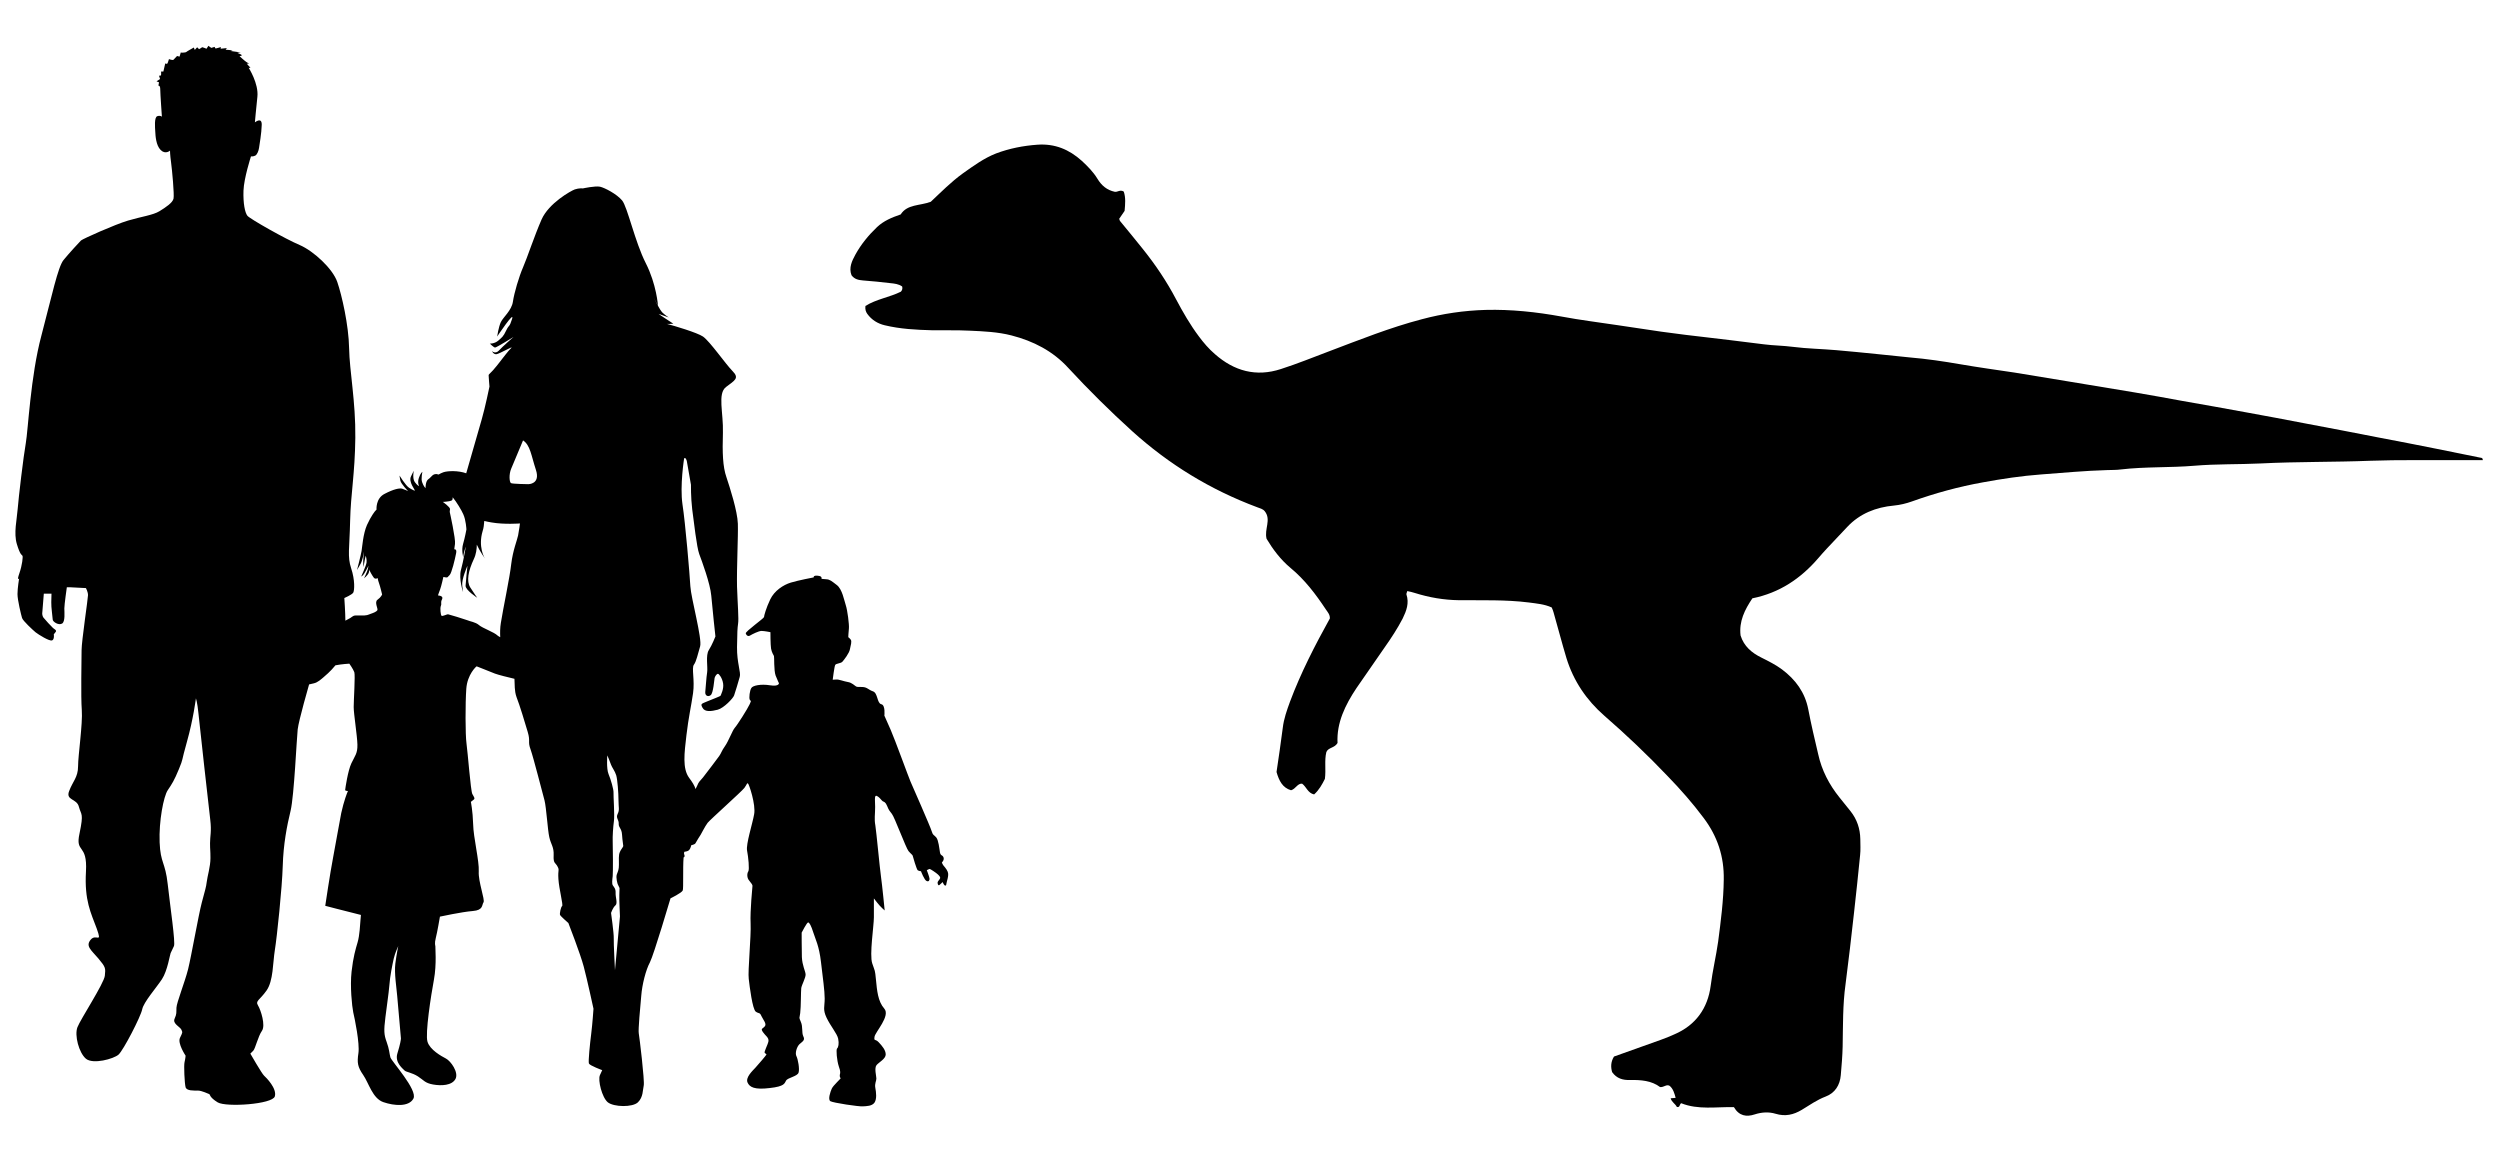
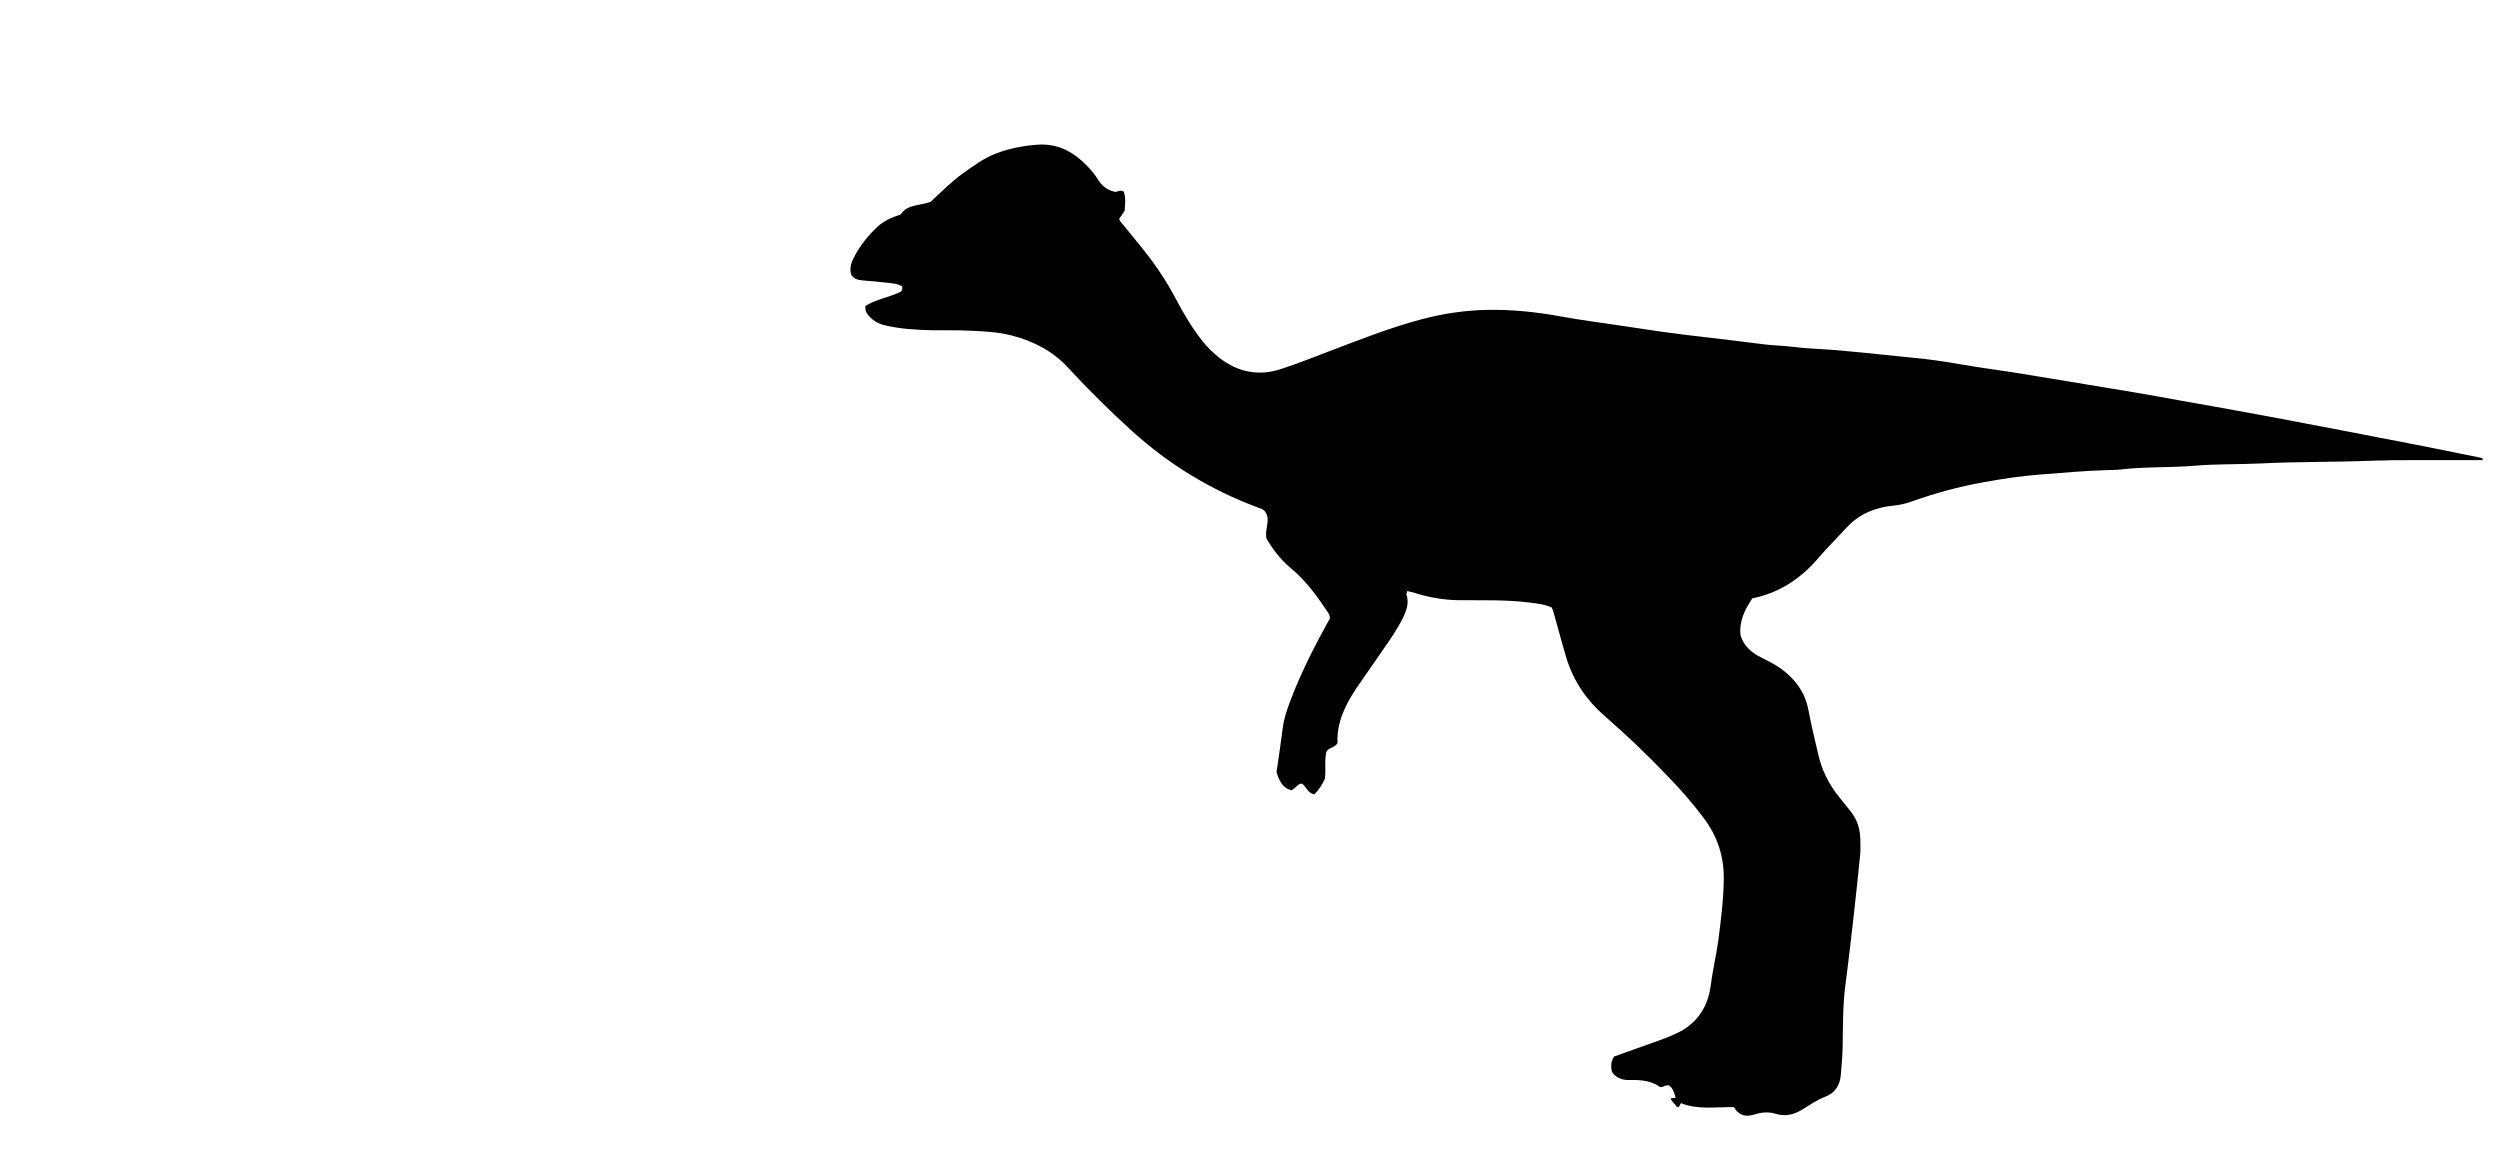
<svg xmlns="http://www.w3.org/2000/svg" id="Layer_1" viewBox="0 0 1194.6 550.8">
  <g id="Layer_1-2">
    <g id="pachycephalosaurus-">
-       <path d="M452.92,416.71c-.59-1.59-1.98-2.88-2.28-3.37s-.59-1.19-.59-1.19c0,0,1.29-1.19,.79-2.48s-1.39-.59-1.69-2.38c-.3-1.78-.69-5.85-1.78-7.14-1.09-1.29-1.59-.89-2.18-2.97s-9.32-21.92-10.11-23.7c-.79-1.78-7.54-20.33-9.42-24.59-1.88-4.16-3.07-6.94-3.07-6.94,0,0,.59-5.06-1.49-5.45-2.08-.5-1.59-5.35-3.97-6.15-2.28-.79-2.68-1.98-5.06-2.08s-2.38,.1-3.07-.3c-.59-.3-1.88-1.78-3.87-2.08-1.88-.3-4.26-1.29-5.45-1.19-1.19,.1-1.78,.1-1.78,.1,0,0,.79-6.35,1.19-7.04,.4-.79,2.68-.69,3.47-1.59s3.27-4.07,3.57-5.95c.4-1.88,.99-3.77,.4-4.56-.59-.79-1.19-1.19-1.19-1.19,0,0,.1-2.48,.3-4.16,.2-1.78-.69-8.73-1.49-11.11-.79-2.38-1.69-7.64-4.26-9.62-2.58-1.98-3.37-2.68-4.96-2.78-1.59-.1-2.38-.2-2.38-.2,0,0,.4-1.09-1.09-1.39s-2.48-.1-2.58,.3l-.1,.4s-7.34,1.39-10.91,2.48-7.83,3.87-9.82,8.03-2.97,7.83-2.97,8.43-9.02,6.94-8.73,7.83c.3,.99,1.19,1.59,2.08,.99,.99-.59,4.07-2.18,5.45-2.18s4.26,.59,4.26,.59c0,0,0,5.95,.3,7.83,.3,1.78,1.19,3.17,1.39,3.57,.2,.4-.1,6.84,.79,9.32,.99,2.48,1.59,3.67,1.59,3.67,0,0,.1,1.69-4.26,.99s-8.23,.1-8.92,1.29c-.79,1.19-1.19,4.66-.79,5.55,.4,.89,.99,0,0,2.18s-5.95,10.02-7.14,11.3c-1.19,1.39-2.97,6.35-4.66,8.73s-1.78,3.37-2.78,4.76-5.85,7.83-7.73,10.21c-1.88,2.28-1.88,1.78-2.88,4.16-.2,.5-.4,.89-.69,1.39-.5-1.69-1.59-3.37-3.07-5.35-3.27-4.46-2.28-11.8-1.29-20.33s2.28-13.88,3.17-20.13c.89-6.25-.79-12,.4-13.59,1.19-1.59,1.88-5.16,2.97-8.73,1.09-3.57-4.36-23.2-4.66-28.76-.3-5.55-2.38-30.24-3.77-39.17-1.29-8.92,.79-21.92,.79-21.92,.79-.79,1.29,1.29,1.29,1.29l1.98,11.3s-.1,5.75,.59,11.7c.79,5.95,2.18,18.25,3.37,21.42,1.19,3.17,5.26,14.08,5.75,19.93s1.98,19.44,1.98,19.44c0,0-1.59,4.07-3.17,6.54s-.4,8.13-.79,10.61c-.4,2.38-.69,7.64-.89,9.32-.2,1.78,1.29,2.58,2.58,1.59,1.29-.99,1.69-7.44,1.88-8.23,.2-.79,.99-1.98,1.59-1.98,.5,0,2.08,1.98,2.48,4.66s-1.09,5.35-1.19,5.75c-.2,.4-3.67,1.59-6.45,2.78-2.78,1.19-3.27,1.09-2.18,3.07,1.09,2.08,4.16,1.69,7.24,.89,2.97-.79,7.44-5.55,7.83-6.84,.5-1.29,2.08-6.74,2.68-8.83,.69-2.08-1.39-6.74-1.29-14.28s.2-8.83,.5-11.11c.4-2.28-.2-9.02-.5-17.75-.2-8.73,.59-24,.4-30.05-.2-6.05-3.77-17.16-5.45-22.21-1.78-5.06-1.98-11.8-1.69-21.32s-2.68-18.64,1.49-21.82,6.54-4.16,3.07-7.64c-3.47-3.57-10.71-14.08-14.08-16.46-2.78-1.88-13.78-5.16-17.25-6.05,1.29,.1,3.07-.1,3.07-.1,0,0-7.54-4.86-6.94-4.66,.69,.2,4.76,1.69,4.76,1.69,0,0-1.59-.99-2.97-2.28s-4.26-7.24-4.26-7.24l2.08,3.87s-.69-10.21-5.85-20.33c-5.16-10.11-8.73-26.87-11.3-29.95s-8.33-6.05-10.51-6.54c-2.28-.5-8.13,.79-8.13,.79,0,0-1.98-.2-3.97,.5-1.88,.69-12.4,6.54-15.87,14.38-3.47,7.93-6.84,18.25-8.83,22.81s-4.26,12.3-4.86,16.46c-.59,4.16-4.66,7.44-5.75,9.72s-1.78,6.94-1.78,6.94c0,0,8.53-12.79,7.14-8.43-1.39,4.36-1.29,2.38-2.78,5.45-1.49,3.17-2.08,3.37-3.87,4.96-1.78,1.49-3.97,1.39-3.97,1.39,0,0,1.78,1.78,2.48,1.88,.69,0,8.83-5.06,8.83-5.06,0,0-5.35,4.66-7.04,6.54-1.69,1.78-3.27,.2-3.27,.2,0,0,.69,1.69,2.18,1.49s8.43-4.26,7.04-2.97-3.87,4.66-6.84,8.43-3.97,3.97-3.97,4.66,.4,5.35,.4,5.35c0,0-2.08,10.11-3.67,15.57-1.09,3.67-4.56,15.87-7.44,25.88-3.77-1.39-8.92-1.19-10.91-.5-.89,.3-1.59,.69-2.28,1.09-2.78-.99-3.47,1.39-4.86,2.18-1.49,.99-1.39,4.36-1.39,4.36,0,0-.99-.99-1.59-2.78-.69-1.69,.1-5.06,.1-5.06,0,0-.89,.5-1.69,2.88s.1,3.97,.1,3.97c0,0-.89-.3-2.08-1.98-1.19-1.78-.5-5.06-.5-5.26s0,0-1.29,2.58,1.98,6.54,1.88,6.74c0,.2-1.09-.2-2.78-1.29s-4.56-5.85-4.56-5.85c0,0,0,.89,.4,2.48s3.67,4.96,3.67,4.96c0,0-1.59-.79-2.88-1.19-1.29-.3-3.97,.2-8.33,2.48-4.36,2.18-3.87,7.54-3.87,7.54l-.3,.3c-.4,.3-2.38,2.88-4.26,7.04-1.88,4.26-2.28,10.61-2.58,12.4-.3,1.88-2.18,9.12-2.18,9.12,0,0,.3-.59,1.49-2.58,1.19-1.78,1.78-5.85,1.88-6.25,0,.1-.1,.79-.3,2.88-.3,2.48,.1,4.56,.1,4.56l.2-1.59c.2-1.59,.79-3.87,.79-3.87,0,0,.59,1.78,.4,3.27-.2,1.49-2.58,6.74-2.58,6.74,0,0,.3-.2,.89-.69,.59-.5,2.58-4.46,2.58-4.46,0,0-.1,.89-.3,1.59-.1,.79-1.78,4.36-1.78,4.36,0,0,1.69-1.39,2.18-2.48,.4-1.19,.4-1.78,.4-1.78l.1,.5c.1,.5,1.29,2.58,1.98,3.47s1.88,.2,1.88,.2c0,0,0,.79,.59,2.38s1.49,5.45,1.49,5.45c0,0-.5,1.29-2.18,2.48s.4,4.36-.1,5.06-1.69,1.19-3.17,1.69-1.49,.89-5.06,.79-2.97,.1-4.66,1.19c-.5,.3-1.39,.79-2.38,1.29,0-3.47-.5-10.81-.5-10.81,0,0,3.67-1.59,4.26-2.58,.59-1.09,.89-5.95-.99-11.6s-.79-9.52-.5-22.71c.3-13.19,2.28-22.31,2.48-39.67,.2-17.35-2.78-31.83-2.97-42.84-.2-11.01-3.47-25.29-5.65-31.63-2.18-6.35-11.3-14.78-17.95-17.65-6.64-2.78-23.8-12.49-24.99-13.98s-2.08-5.95-1.88-12c.2-5.95,3.57-16.36,3.57-16.36,0,0,1.19,.1,2.08-.4s1.59-2.28,1.78-3.67c.2-1.39,1.19-7.04,1.29-11.01,.1-3.97-3.27-1.19-3.27-1.19,0,0,.5-5.75,1.19-12.2,.69-6.35-4.16-13.88-4.16-13.88,0,0,1.09,.1,.79-.1-.3-.2-1.69-1.88-1.69-1.88h1.09s-.3-.2-1.29-.79c-.89-.59-3.27-2.78-3.27-2.78,0,0,1.19-.2,1.09-.5s-2.18-1.09-2.18-1.09l1.69-.2-4.86-.69s1.19-.3,.89-.3c-.2-.1-3.27-.3-3.27-.3l.59-.79-2.97,.3,.1-.79s-2.18,.69-2.48,.69c-.3-.1-.5-.79-.5-.79l-1.59,.5-1.39-.99-.89,1.39s-2.18-.89-2.18-.69c-.1,.2-1.39,.89-1.39,.89l-.89-.89s-.99,.99-1.09,1.19-.5-1.09-.5-1.09c0,0-3.57,1.98-3.67,2.18s-1.88,.3-2.08,.3c-.2-.1-.5-.1-.5-.1l-.59,1.98-1.19-.3s-1.29,1.39-1.69,1.78c-.4,.4-2.18-.3-2.18-.3,0,0-.59,1.98-.79,2.18-.2,.2-.99-.1-.99-.1l-.89,3.87h-1.09s.1,1.78-.1,1.88c-.2,.1-.89,.1-.89,.1l.5,1.59-1.69,1.09,1.19,.5-.3,1.59s.89-.3,.89,1.78,.79,13.09,.79,13.09c0,0-.5-.79-2.18-.3-1.59,.5-1.09,5.55-.99,7.44s.3,6.45,2.58,8.73c2.28,2.28,4.46,.3,4.46,.3,0,0,0,1.88,.5,5.55s1.59,15.37,1.19,17.35-3.67,4.16-6.74,6.05c-3.07,1.88-8.63,2.58-14.97,4.46s-21.62,8.73-22.51,9.52c-.79,.79-5.65,6.05-8.33,9.32s-5.55,16.96-10.61,36.19c-5.16,19.24-6.35,45.32-7.44,51.37s-3.47,26.08-3.87,31.34-1.98,11.6-.4,16.86c1.59,5.26,2.38,5.16,2.68,5.55,.3,.4-.1,4.46-1.49,8.43-1.39,4.07-.1,2.38-.1,2.38,0,0-.79,4.66-.79,7.54s1.78,10.11,2.18,11.4c.4,1.39,5.16,5.75,6.45,6.84,1.39,1.09,6.74,4.46,7.93,3.87,1.19-.5,.79-2.97,.79-2.97,0,0,.5-.4,.99-1.19,.4-.79-.79-1.19-1.39-1.78-.59-.5-4.07-4.26-4.56-4.96s-.69-1.78-.5-2.78c.1-1.09,.69-8.63,.69-8.63h3.67s0,1.59-.1,4.07c-.1,2.38,.69,7.44,.69,8.33,0,.99,2.78,2.88,4.46,1.88,1.59-.89,1.09-5.55,1.09-7.24,0-1.78,1.19-10.11,1.19-10.11h1.49l7.64,.4s.99,1.78,.99,3.37-3.07,22.01-3.07,26.28-.4,22.21,.1,28.66-1.78,21.62-1.78,26.87-2.58,7.24-4.26,11.8c-1.78,4.56,3.67,3.47,4.66,7.54,1.09,4.07,2.38,2.78,.3,12.69-2.18,9.82,3.87,4.46,3.07,18.25-.79,13.88,2.38,19.73,5.16,27.27,2.68,7.54-.3,2.18-2.88,5.26-2.58,3.07,.1,4.86,3.67,9.02,3.47,4.16,3.47,4.56,3.07,8.23-.4,3.67-11.6,20.73-13.09,24.59s.69,12.2,4.07,15.07c3.37,2.78,13.19,.1,15.57-1.98,2.38-2.18,10.61-18.15,11.3-21.62s6.74-10.31,9.42-14.38,3.87-12,4.16-12.49c.3-.5,.79-1.78,1.59-3.37,.79-1.59-1.78-18.84-2.97-29.55-1.19-10.81-3.47-9.92-3.87-20.03s1.88-21.92,3.87-24.89,3.07-4.56,5.35-10.11,.89-2.68,3.87-13.19c2.97-10.51,4.26-20.63,4.26-20.63,0,0,.69,1.98,1.19,7.14s4.96,45.02,5.65,50.87c.69,5.75-.1,7.73-.1,11.21s.2,3.07,.2,7.14-1.49,8.73-1.78,11.4c-.3,2.58-.79,3.87-2.38,9.92s-4.96,25.48-6.54,31.83c-1.59,6.25-5.45,15.87-5.55,18.35s.2,2.78-.89,5.26c-1.09,2.38,2.68,3.87,3.27,5.26,.59,1.39,.59,1.19-.69,3.87-1.29,2.58,2.68,8.53,2.68,8.53,0,0-.1,1.49-.5,3.07-.4,1.49,0,10.21,.5,12s3.97,1.59,5.85,1.59,5.06,1.59,5.45,1.69c.4,.1,0,1.49,4.07,3.97,4.07,2.38,26.18,.89,27.27-2.88,1.09-3.77-4.07-8.92-5.16-9.92s-6.54-10.51-6.54-10.51l1.39-1.39c.99-.99,2.28-6.84,4.16-9.52,1.78-2.58-.5-9.82-1.88-12.1-1.39-2.28,.79-2.48,4.07-7.14,3.27-4.66,2.97-13.19,3.97-19.34s3.47-29.75,3.77-40.16,1.98-19.14,3.77-26.48c1.69-7.24,2.88-34.41,3.37-38.77s5.45-21.52,5.45-21.52c0,0,.3-.1,2.18-.5,1.98-.4,3.67-2.08,4.66-2.88,.59-.5,3.47-2.88,5.75-5.75,2.97-.59,6.64-.79,6.64-.79,0,0,1.78,2.48,2.38,4.07,.5,1.49-.3,13.39-.3,16.66s1.69,13.68,1.78,17.95c.1,4.26-1.19,5.35-2.88,8.92s-2.88,11.9-2.97,12.69c-.1,.69,1.49,.4,1.29,.69-.2,.2-1.98,4.86-3.17,10.41-1.09,5.55-2.38,13.29-3.87,21.12-1.49,7.73-3.77,23.2-3.77,23.2,0,0,.4,.1,5.35,1.39,5.06,1.29,11.7,2.97,11.7,2.97l-.2,2.28c-.2,2.28-.4,7.44-1.39,10.81s-2.08,6.94-2.88,13.98c-.79,7.04,.2,16.56,.79,19.44,.69,2.88,3.17,14.87,2.48,19.54-.69,4.56-.4,6.54,2.28,10.41,2.68,3.87,4.46,11.21,9.62,12.99s12.2,2.38,14.38-1.69c2.18-4.07-10.51-17.85-11.01-19.73s-.5-3.87-1.78-7.34-1.39-5.35-.59-11.8c.79-6.54,1.49-10.71,1.88-15.17,.3-4.46,1.49-10.11,2.08-12.79,.59-2.68,2.18-6.05,2.18-6.05,0,0-.79,3.67-1.39,8.33-.59,4.66,.59,11.7,.89,15.57,.3,3.87,1.78,19.73,1.78,20.23s-.3,2.68-1.69,7.14,2.78,7.44,3.47,8.23c.69,.69,3.57,.99,6.35,2.78,2.78,1.78,3.27,3.17,7.24,3.87s9.02,.5,10.71-2.68c1.59-3.17-2.28-8.53-4.56-9.72-2.28-1.19-7.64-4.16-8.83-8.03s1.69-22.21,3.07-29.65c1.39-7.44,.59-15.87,.69-16.06,0-.2-.5-1.19,.2-3.87,.69-2.58,1.98-10.21,1.98-10.21,0,0,10.51-2.28,15.67-2.68,5.16-.4,4.26-2.88,5.16-4.16,.79-1.19-2.58-9.92-2.28-14.78s-2.58-16.26-2.68-22.61c-.2-6.45-1.09-10.61-1.09-10.61,0,0,.69-.5,1.39-1.09s.1-1.19-.69-2.68-2.18-19.93-2.78-24.1c-.59-4.16-.59-19.34-.1-26.18s4.76-10.71,4.96-10.71,6.35,2.58,8.73,3.47c1.59,.59,6.25,1.78,9.32,2.48,.2,2.78-.1,5.65,.99,8.73,1.59,4.07,3.97,12,5.35,16.66,1.39,4.66-.1,4.46,1.39,8.43,1.39,3.97,5.65,20.73,6.64,24.29,.89,3.57,1.49,14.08,2.28,17.55,.79,3.57,2.28,4.66,2.08,8.73-.2,4.07,.89,3.37,1.88,5.35,.99,1.88,.1,1.19,.4,5.95s2.38,12.49,1.78,12.89-1.29,3.67-.99,4.26c.2,.59,3.97,3.87,3.97,3.87,0,0,5.75,14.78,7.34,20.82,1.59,5.95,4.66,20.13,4.66,20.13,0,0-.5,7.34-1.09,12s-1.49,13.29-1.09,14.18c.4,.99,6.35,3.17,6.35,3.17l-1.09,2.38c-1.09,2.38,.99,10.71,3.77,12.99,2.88,2.28,11.8,2.48,14.38,0s2.28-5.95,2.78-8.03c.5-2.18-2.08-23.4-2.38-24.99s.69-12.49,1.19-17.85c.4-5.35,2.18-12.4,4.16-16.06,1.88-3.67,9.82-30.54,9.82-30.54,0,0,5.35-2.58,5.85-3.77,.4-.99,0-10.41,.4-15.77,.3-.1,.5-.4,.5-.69s-.2-.69-.3-1.09c0-.3,.1-.5,.1-.79v-.1c.69-.1,1.88-.3,2.38-.89,.69-.79,.99-2.28,.99-2.28,0,0,1.59-.3,1.98-.89,.3-.59,2.28-3.87,2.48-4.07s2.08-4.07,3.37-5.75c1.39-1.69,16.06-14.78,17.55-16.66,1.39-1.98,1.19-2.38,1.69-2.18,.5,.2,3.87,10.21,2.97,14.78-.79,4.56-3.97,14.28-3.37,17.35s1.19,8.92,.59,9.92c-.69,.99-.69,3.17,.4,4.36,.99,1.19,1.69,2.18,1.59,2.58,0,.4-1.19,11.8-.89,17.95,.3,6.15-1.39,22.91-.89,26.48,.4,3.57,1.78,14.58,3.37,15.67,1.59,1.09,1.88,.2,2.68,2.08,.89,1.88,2.68,3.77,1.59,4.96-.99,1.19-2.08,.89-.89,2.68,1.19,1.78,2.88,2.58,2.68,4.36-.3,1.78-2.28,5.16-1.78,5.65s.89,.5,.79,.79-3.77,4.66-5.26,6.25-4.76,4.66-3.77,7.04c.99,2.28,3.37,3.57,10.61,2.68,7.24-.79,7.04-2.28,7.83-3.57,.79-1.39,5.35-1.98,5.95-3.77s-.3-6.45-.99-7.83c-.79-1.39,.1-4.46,1.39-5.75,1.39-1.29,2.88-1.88,1.88-3.77-.89-1.88-.1-4.46-1.19-6.94-.99-2.48-.69-1.19-.3-4.16,.4-3.07,.3-10.41,.5-12,.3-1.69,2.18-4.96,2.08-6.54s-1.59-4.16-1.78-8.23c-.1-4.16-.1-11.7-.1-11.7,0,0,2.48-4.86,3.07-4.86,.59-.1,1.49,1.59,2.48,4.76,.99,3.17,2.78,6.35,3.67,14.08,.89,7.73,1.78,13.68,1.78,17.55s-.99,5.16,.89,9.12,5.06,7.64,5.55,10.02,.1,4.16-.5,4.66-.1,5.85,.79,8.53c.99,2.68,.69,3.27,.5,4.07-.1,.79,.1,1.39,.4,1.59,.3,.1-3.57,3.47-4.26,5.06-.69,1.59-1.88,5.06-.69,5.95,1.19,.79,13.78,2.68,15.57,2.48,1.78-.1,4.36-.1,5.55-1.78,1.19-1.78,.79-4.96,.4-7.04s.5-3.27,.5-4.46-1.09-5.06,.1-6.45c1.19-1.39,4.36-2.97,4.36-5.06s-1.69-4.07-3.37-5.85c-1.69-1.78-2.28-.3-1.98-2.58,.3-2.28,7.73-10.02,4.66-13.49-3.07-3.47-3.47-8.73-3.97-13.78s-.4-3.67-1.78-7.83c-1.39-4.16,.79-17.95,.79-22.01v-9.02s2.68,3.57,3.97,4.66l1.19,1.09s-1.19-12.1-1.78-16.26c-.59-4.16-2.18-21.22-2.68-24.39-.59-3.17-.1-5.06-.1-8.83s-.69-6.54,1.59-4.76c.79,.59,1.59,1.78,2.08,2.08,.59,.3,1.29,.3,2.08,2.28,.79,1.98,1.19,2.38,2.28,3.77,1.19,1.39,6.74,16.36,7.93,17.75s1.88,1.78,1.98,2.18c.1,.5,1.88,6.54,2.38,6.94s1.59,.5,1.59,.5c0,0,1.59,4.26,2.68,4.66,.99,.5,1.49-.3,1.39-1.19-.1-.89-1.29-3.97-1.29-3.97,0,0,1.09-.59,1.39-.59s3.17,1.88,3.97,2.68c.79,.79,1.19,1.29,.99,1.78-.1,.5-1.19,1.39-1.19,2.08s.3,1.49,.79,1.19,1.59-1.49,1.59-1.49c0,0,.99,2.48,1.69,1.49,.2-1.69,1.49-4.66,.79-6.25ZM244.28,223.93c1.19-2.88,5.65-13.49,5.65-13.49,3.47,2.28,3.87,7.14,6.15,14.08s-3.67,6.84-3.67,6.84c0,0-7.54-.1-8.23-.5-.79-.4-1.09-4.16,.1-6.94Zm-15.37,74.77c-1.78-1.49-4.16-1.69-5.75-2.38-1.59-.59-8.43-2.68-9.02-2.78-.59-.1-2.68,1.09-3.17,.69-.4-.4-.79-3.57-.3-4.76,.5-1.19-.3-1.49,.59-3.17,.79-1.69-1.98-1.78-1.98-1.78,0,0,.4-1.29,.99-2.78s1.59-6.05,1.59-6.05l1.09,.2c1.09,.2,.89-.2,1.88-1.09s2.58-7.64,3.07-10.21c.59-2.48-.79-2.08-.79-2.08,0,0-.1-.3,.3-2.58,.4-2.28-2.48-15.17-2.48-15.17,0,0-.1-.4,.1-1.49,.1-.99-3.47-3.47-3.47-3.47,0,0,.59,.1,3.07-.3,1.49-.3,1.69-.5,1.69-1.88,1.88,2.28,4.26,6.25,5.06,8.13,1.29,2.78,1.49,7.24,1.49,7.24,0,0-.69,3.87-1.59,6.94-.89,3.07,.1,6.45,.1,6.45l.1-1.19c.1-1.19,1.19-4.36,1.09-3.87-.1,.5-1.09,6.54-2.28,10.91s.99,10.71,.99,10.71l-.4-3.07c-.4-3.07,2.48-9.52,2.48-9.52,0,0-.79,7.44-.89,9.52-.1,2.08,5.55,5.75,5.55,5.75,0,0-1.29-1.78-3.27-4.86s-.99-7.93,1.69-13.68c1.09-2.28,1.39-4.86,1.39-6.84,1.29,2.88,3.67,6.35,4.07,6.94-.59-.79-3.47-6.05-1.29-13.39,.5-1.49,.69-3.17,.79-4.86,1.19,.3,2.28,.5,3.37,.69,6.15,1.09,13.68,.5,13.68,.5,0,0-.4,3.37-.89,5.75-.5,2.38-2.48,7.14-3.27,13.59-.69,6.45-3.87,21.22-4.96,28.16-.4,2.38-.4,4.76-.3,6.84-.5-.2-.89-.5-1.29-.79-1.59-1.59-7.04-3.47-8.83-4.96Zm67.23,108.58c-.59,1.29-.4,3.67-.4,5.95s-.4,2.97-.99,4.56,.4,4.66,.4,4.66l.89,1.88s0,1.39-.1,3.37c-.1,1.88,.3,10.21,.3,10.21l-2.38,25.68s-.69-12.99-.59-15.27c.1-2.18-1.29-12.1-1.29-12.1,0,0,.89-2.58,2.08-3.57s0-3.87,.1-5.95-.79-2.78-1.29-3.57c-.59-.79-.3-2.78-.1-4.46,.2-1.69,.1-14.18,0-16.56-.1-2.28,.2-7.04,.59-9.82s-.3-12.2-.2-13.59c.1-1.39-1.29-6.25-2.38-8.83s-.59-8.92-.59-8.92c0,0,1.39,3.17,1.78,4.46,.4,1.19,1.88,3.07,2.48,5.06s1.09,8.53,1.09,12,.59,4.46-.4,6.45,.59,2.68,.5,4.66,1.39,2.08,1.59,5.26c.2,3.17,.59,4.76,.59,5.45-.2,.69-1.19,1.69-1.69,2.97Z" />
      <path d="M798.31,524.8c.79-.1,1.49-.1,2.38-.2-.59-2.18-1.19-4.36-2.88-5.75-1.59-.89-2.68,.79-4.56,.59-4.07-3.07-9.12-3.47-14.38-3.37-3.37,.1-6.35-.69-8.53-3.77-.69-2.38-.69-4.86,.89-7.44,7.34-2.58,14.78-5.26,22.21-7.93,2.28-.79,4.46-1.69,6.64-2.68,10.21-4.36,15.97-12.49,17.35-23.2,.89-7.14,2.58-14.08,3.57-21.12,1.29-9.82,2.58-19.73,2.68-29.65,.2-10.91-2.97-20.63-9.62-29.45-5.26-7.04-11.01-13.59-17.16-19.93-9.62-10.11-19.73-19.73-30.24-28.86-8.63-7.54-14.78-16.66-18.15-27.57-2.18-7.24-4.07-14.58-6.15-21.82-.2-.79-.5-1.49-.89-2.38-3.47-1.59-7.24-1.88-10.91-2.38-11.11-1.39-22.31-.99-33.42-1.09-7.24-.1-14.18-1.29-21.12-3.47-1.09-.4-2.28-.59-3.57-.89-.1,.59-.5,1.19-.4,1.59,1.39,4.16,0,7.83-1.78,11.5-2.48,4.76-5.45,9.32-8.53,13.68-4.56,6.54-9.12,13.09-13.59,19.63-5.35,8.03-9.52,16.56-9.02,26.18-1.39,2.48-4.46,2.08-5.35,4.36-.99,4.07-.1,8.33-.69,12.79-1.29,2.58-2.78,5.35-5.16,7.44-3.07-.69-3.67-3.67-5.75-5.16-2.28-.1-2.97,2.48-5.26,3.17-4.07-1.19-5.75-4.56-6.94-8.73,.99-6.84,2.08-13.88,2.97-21.02,.5-4.36,1.98-8.53,3.47-12.59,5.16-13.78,11.9-26.87,19.04-39.76,.1-1.78-.99-2.97-1.88-4.26-4.86-7.34-10.11-14.28-16.96-19.93-4.76-3.97-8.43-8.92-11.4-13.88-1.19-4.66,2.38-9.12-.89-13.19-.89-1.09-2.28-1.39-3.57-1.88-22.31-8.33-42.14-20.43-59.8-36.39-10.61-9.62-20.82-19.73-30.54-30.24-7.34-8.03-16.66-12.79-27.07-15.47-6.54-1.69-13.39-1.98-20.13-2.28-5.95-.3-12-.1-17.95-.2-7.54-.2-15.07-.59-22.51-2.38-3.37-.79-6.25-2.58-8.33-5.45-.69-.99-1.09-2.08-.89-3.77,5.16-3.27,11.6-4.16,16.96-6.84,.79-.89,.79-1.69,.59-2.48-1.69-1.19-3.67-1.39-5.65-1.59-4.36-.5-8.73-.99-13.09-1.29-2.08-.2-3.97-.5-5.45-2.48-1.39-3.57,.2-6.84,1.88-9.92,2.68-4.86,6.25-9.22,10.31-13.09,3.17-2.97,6.94-4.56,11.3-6.05,3.17-4.96,9.12-4.07,14.38-6.05,4.86-4.56,9.72-9.52,15.37-13.59,5.06-3.57,10.02-7.24,15.87-9.52,6.35-2.38,12.89-3.67,19.73-4.16,8.33-.59,15.17,2.28,21.22,7.73,2.78,2.58,5.45,5.26,7.44,8.53,1.98,3.27,4.56,5.45,8.33,6.25,1.29,.2,2.58-1.19,4.26-.1,.99,2.88,.69,5.95,.4,9.22-.89,1.29-1.78,2.58-2.58,3.77,.2,.5,.2,.89,.5,1.19,3.67,4.46,7.34,8.92,10.91,13.39,5.95,7.44,11.3,15.37,15.77,23.9,3.27,6.15,6.74,12.2,10.91,17.75,2.28,3.07,4.76,5.95,7.64,8.43,9.22,8.13,19.73,11.01,31.53,7.14,7.73-2.48,15.27-5.55,22.91-8.43,14.68-5.55,29.25-11.4,44.43-15.37,10.02-2.68,20.13-4.16,30.54-4.46,12.2-.3,24.2,.99,36.19,3.17,8.92,1.69,18.05,2.78,27.07,4.16,6.84,.99,13.78,2.08,20.63,3.07,7.64,1.09,15.37,1.98,23.11,2.88,3.37,.4,6.74,.79,10.02,1.19,5.35,.69,10.61,1.29,15.97,1.98,4.56,.59,9.12,.59,13.68,1.19,6.94,.89,13.88,.99,20.82,1.59,6.54,.59,13.09,1.19,19.63,1.88,5.16,.5,10.31,1.09,15.47,1.59,8.13,.69,16.16,1.88,24.2,3.27,8.63,1.49,17.25,2.68,25.88,3.97,8.63,1.39,17.25,2.88,25.88,4.26,10.61,1.78,21.12,3.47,31.73,5.26,7.64,1.29,15.27,2.68,22.81,4.07,10.11,1.78,20.33,3.57,30.44,5.45,9.42,1.69,18.74,3.47,28.06,5.26,11.7,2.18,23.4,4.46,35.1,6.74,9.12,1.78,18.35,3.47,27.47,5.35,7.04,1.39,13.98,2.88,21.02,4.26,.59,.1,1.19,0,1.29,1.19h-12.4c-13.78,.1-27.47-.2-41.25,.3-17.55,.69-35.1,.4-52.56,1.29-10.51,.5-21.12,.2-31.63,1.09-11.7,.99-23.5,.4-35.2,1.78-2.18,.3-4.36,.2-6.54,.3-10.51,.3-21.02,1.29-31.53,2.08-9.32,.69-18.54,2.08-27.77,3.77-11.6,2.08-22.81,5.16-33.91,9.12-2.78,.99-5.65,1.69-8.63,1.98-8.53,.79-16.26,3.77-22.31,10.21-3.27,3.47-6.54,6.94-9.82,10.41-1.39,1.49-2.68,2.97-3.97,4.46-8.43,9.82-18.64,16.66-31.53,19.24-3.67,5.45-6.45,11.01-5.65,17.75,1.59,5.16,5.35,8.33,10.02,10.61,3.37,1.69,6.74,3.37,9.82,5.65,6.45,4.86,10.91,10.91,12.49,18.94,1.39,7.24,3.07,14.38,4.76,21.52,1.69,7.73,5.26,14.58,10.21,20.73,1.78,2.18,3.47,4.36,5.26,6.54,3.07,3.87,4.56,8.33,4.66,13.29,0,2.58,.2,5.16-.1,7.73-.89,9.12-1.88,18.25-2.88,27.27-1.29,11.5-2.58,22.91-4.07,34.31-1.39,9.92-1.19,19.83-1.39,29.85-.1,4.56-.5,9.12-.89,13.68-.4,4.76-2.78,8.53-7.24,10.21-4.16,1.59-7.64,4.07-11.4,6.35-3.97,2.38-7.93,3.27-12.49,1.88-3.27-.99-6.64-.79-10.02,.3-3.87,1.29-7.44,.79-9.92-3.47-8.43-.2-17.06,1.39-25.19-1.88-.89,.5-.5,2.18-2.08,1.78-.69-1.49-2.48-2.28-2.97-4.16Z" />
    </g>
  </g>
</svg>